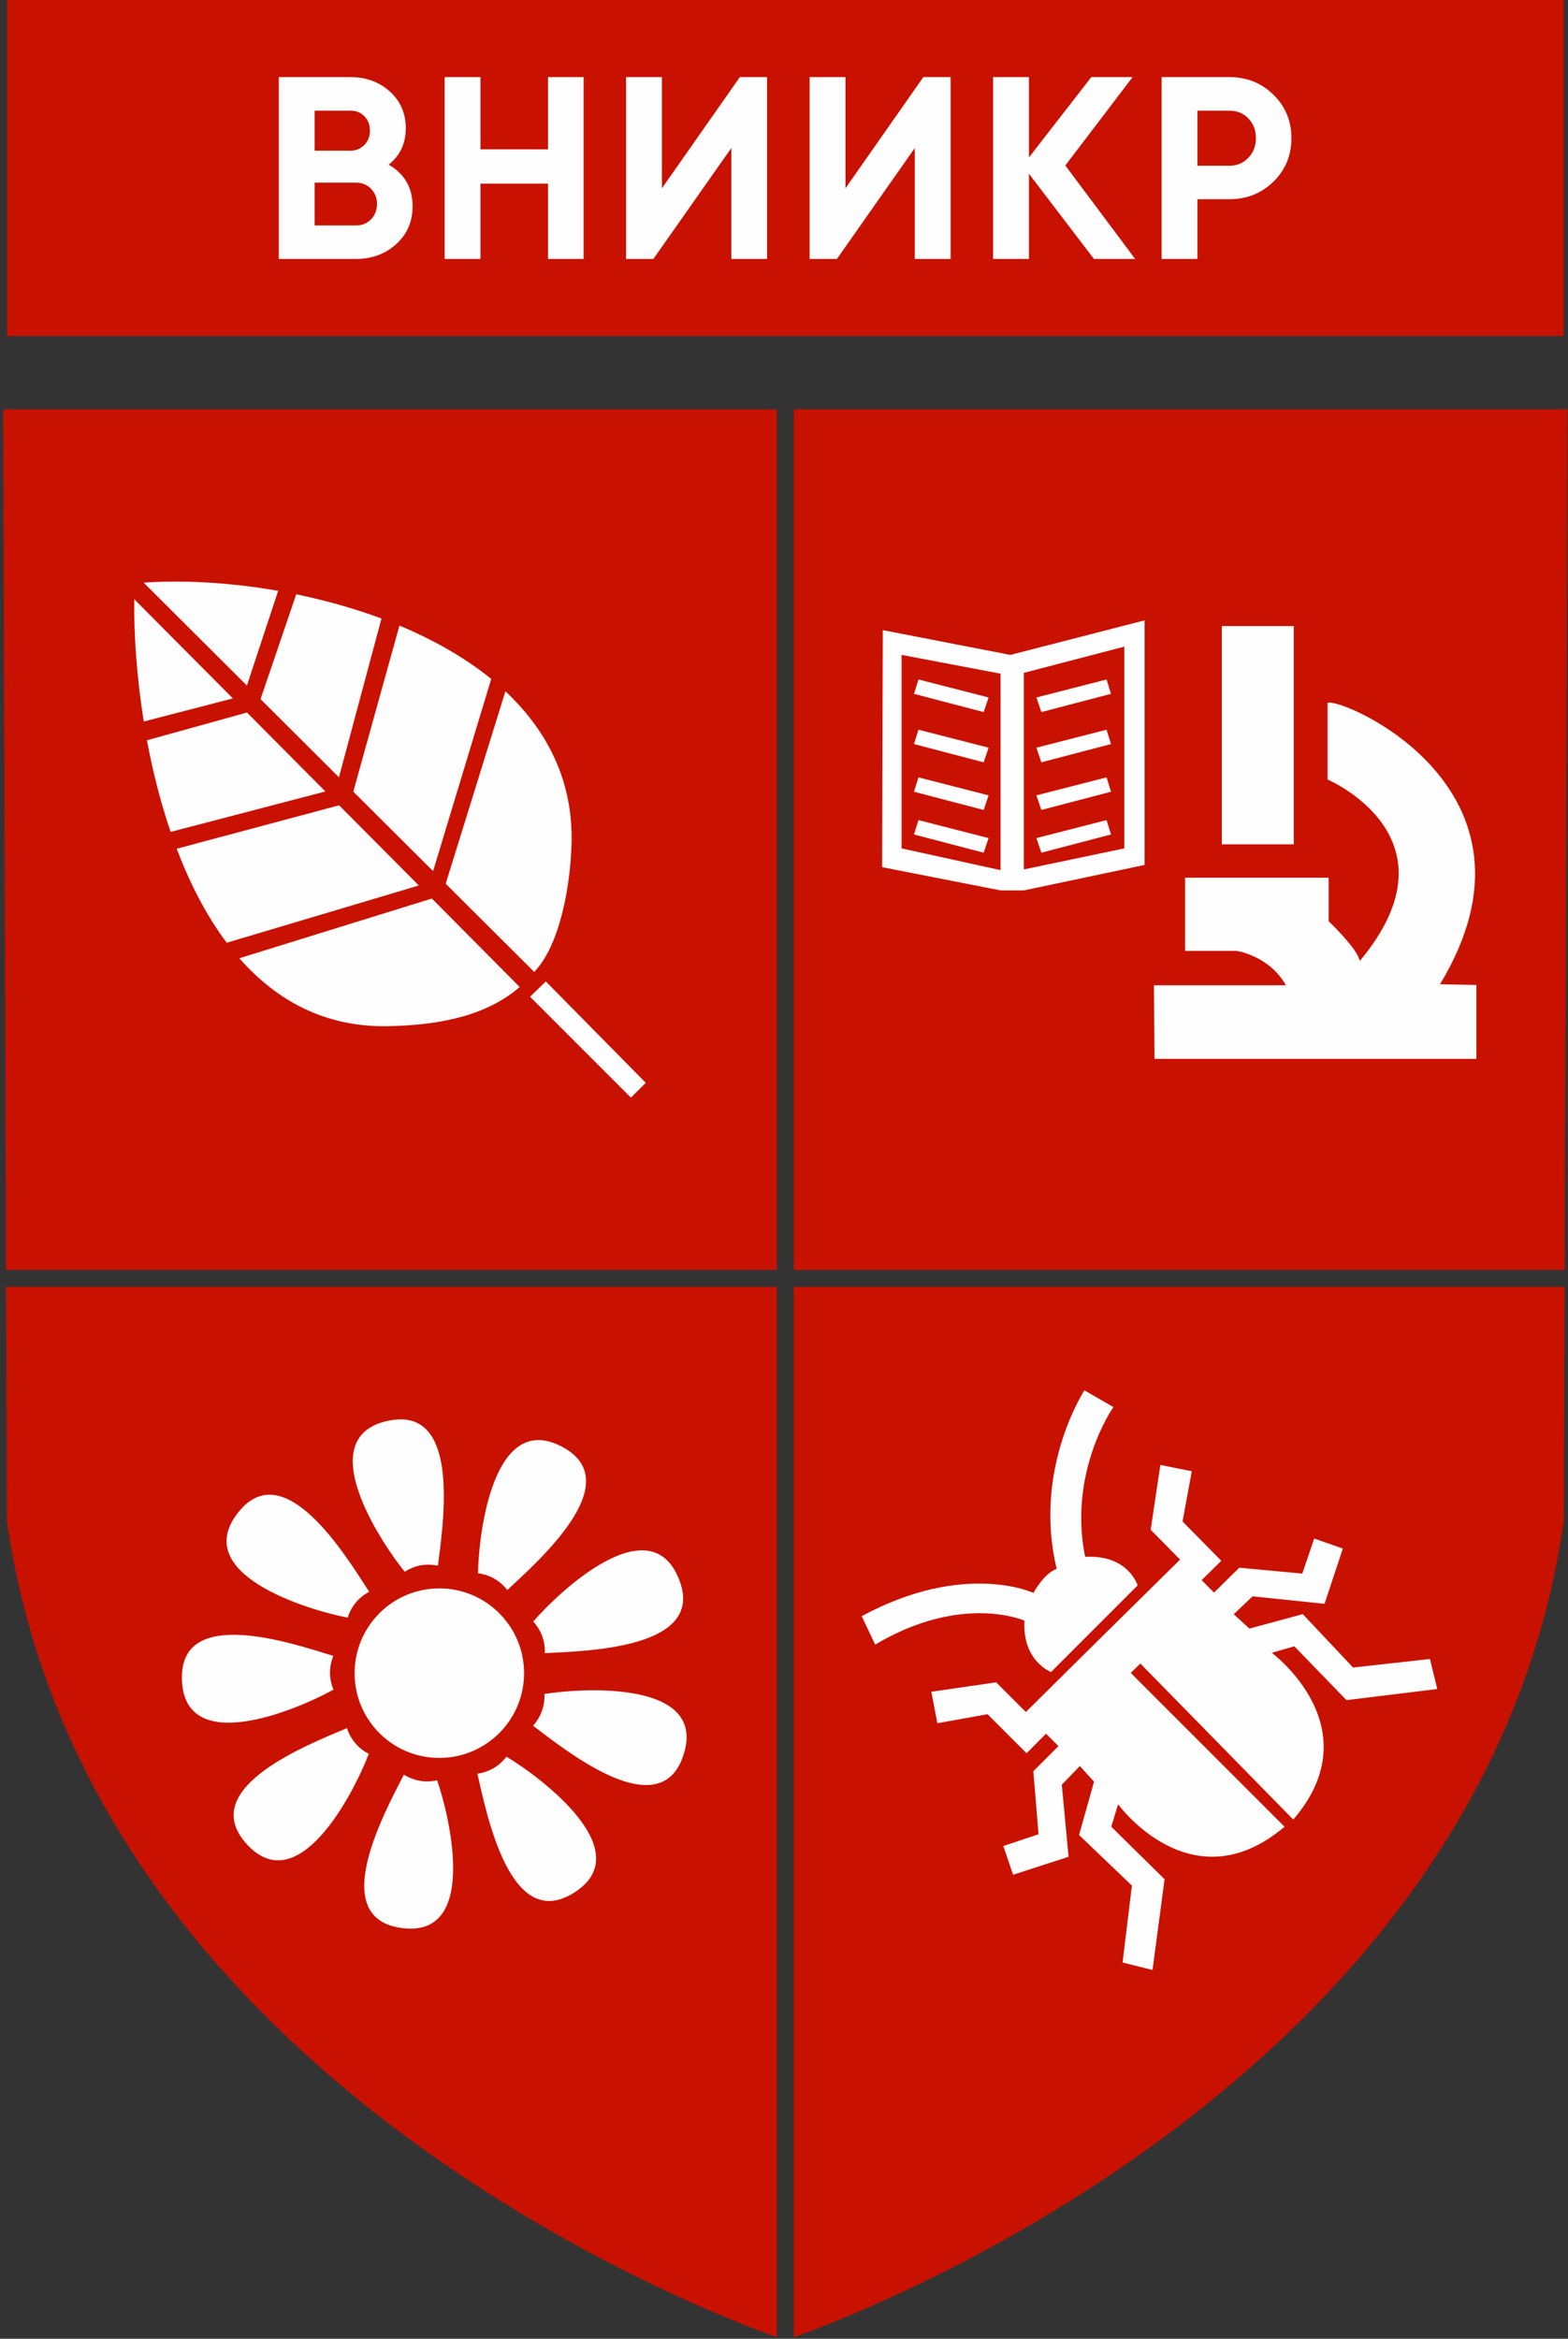
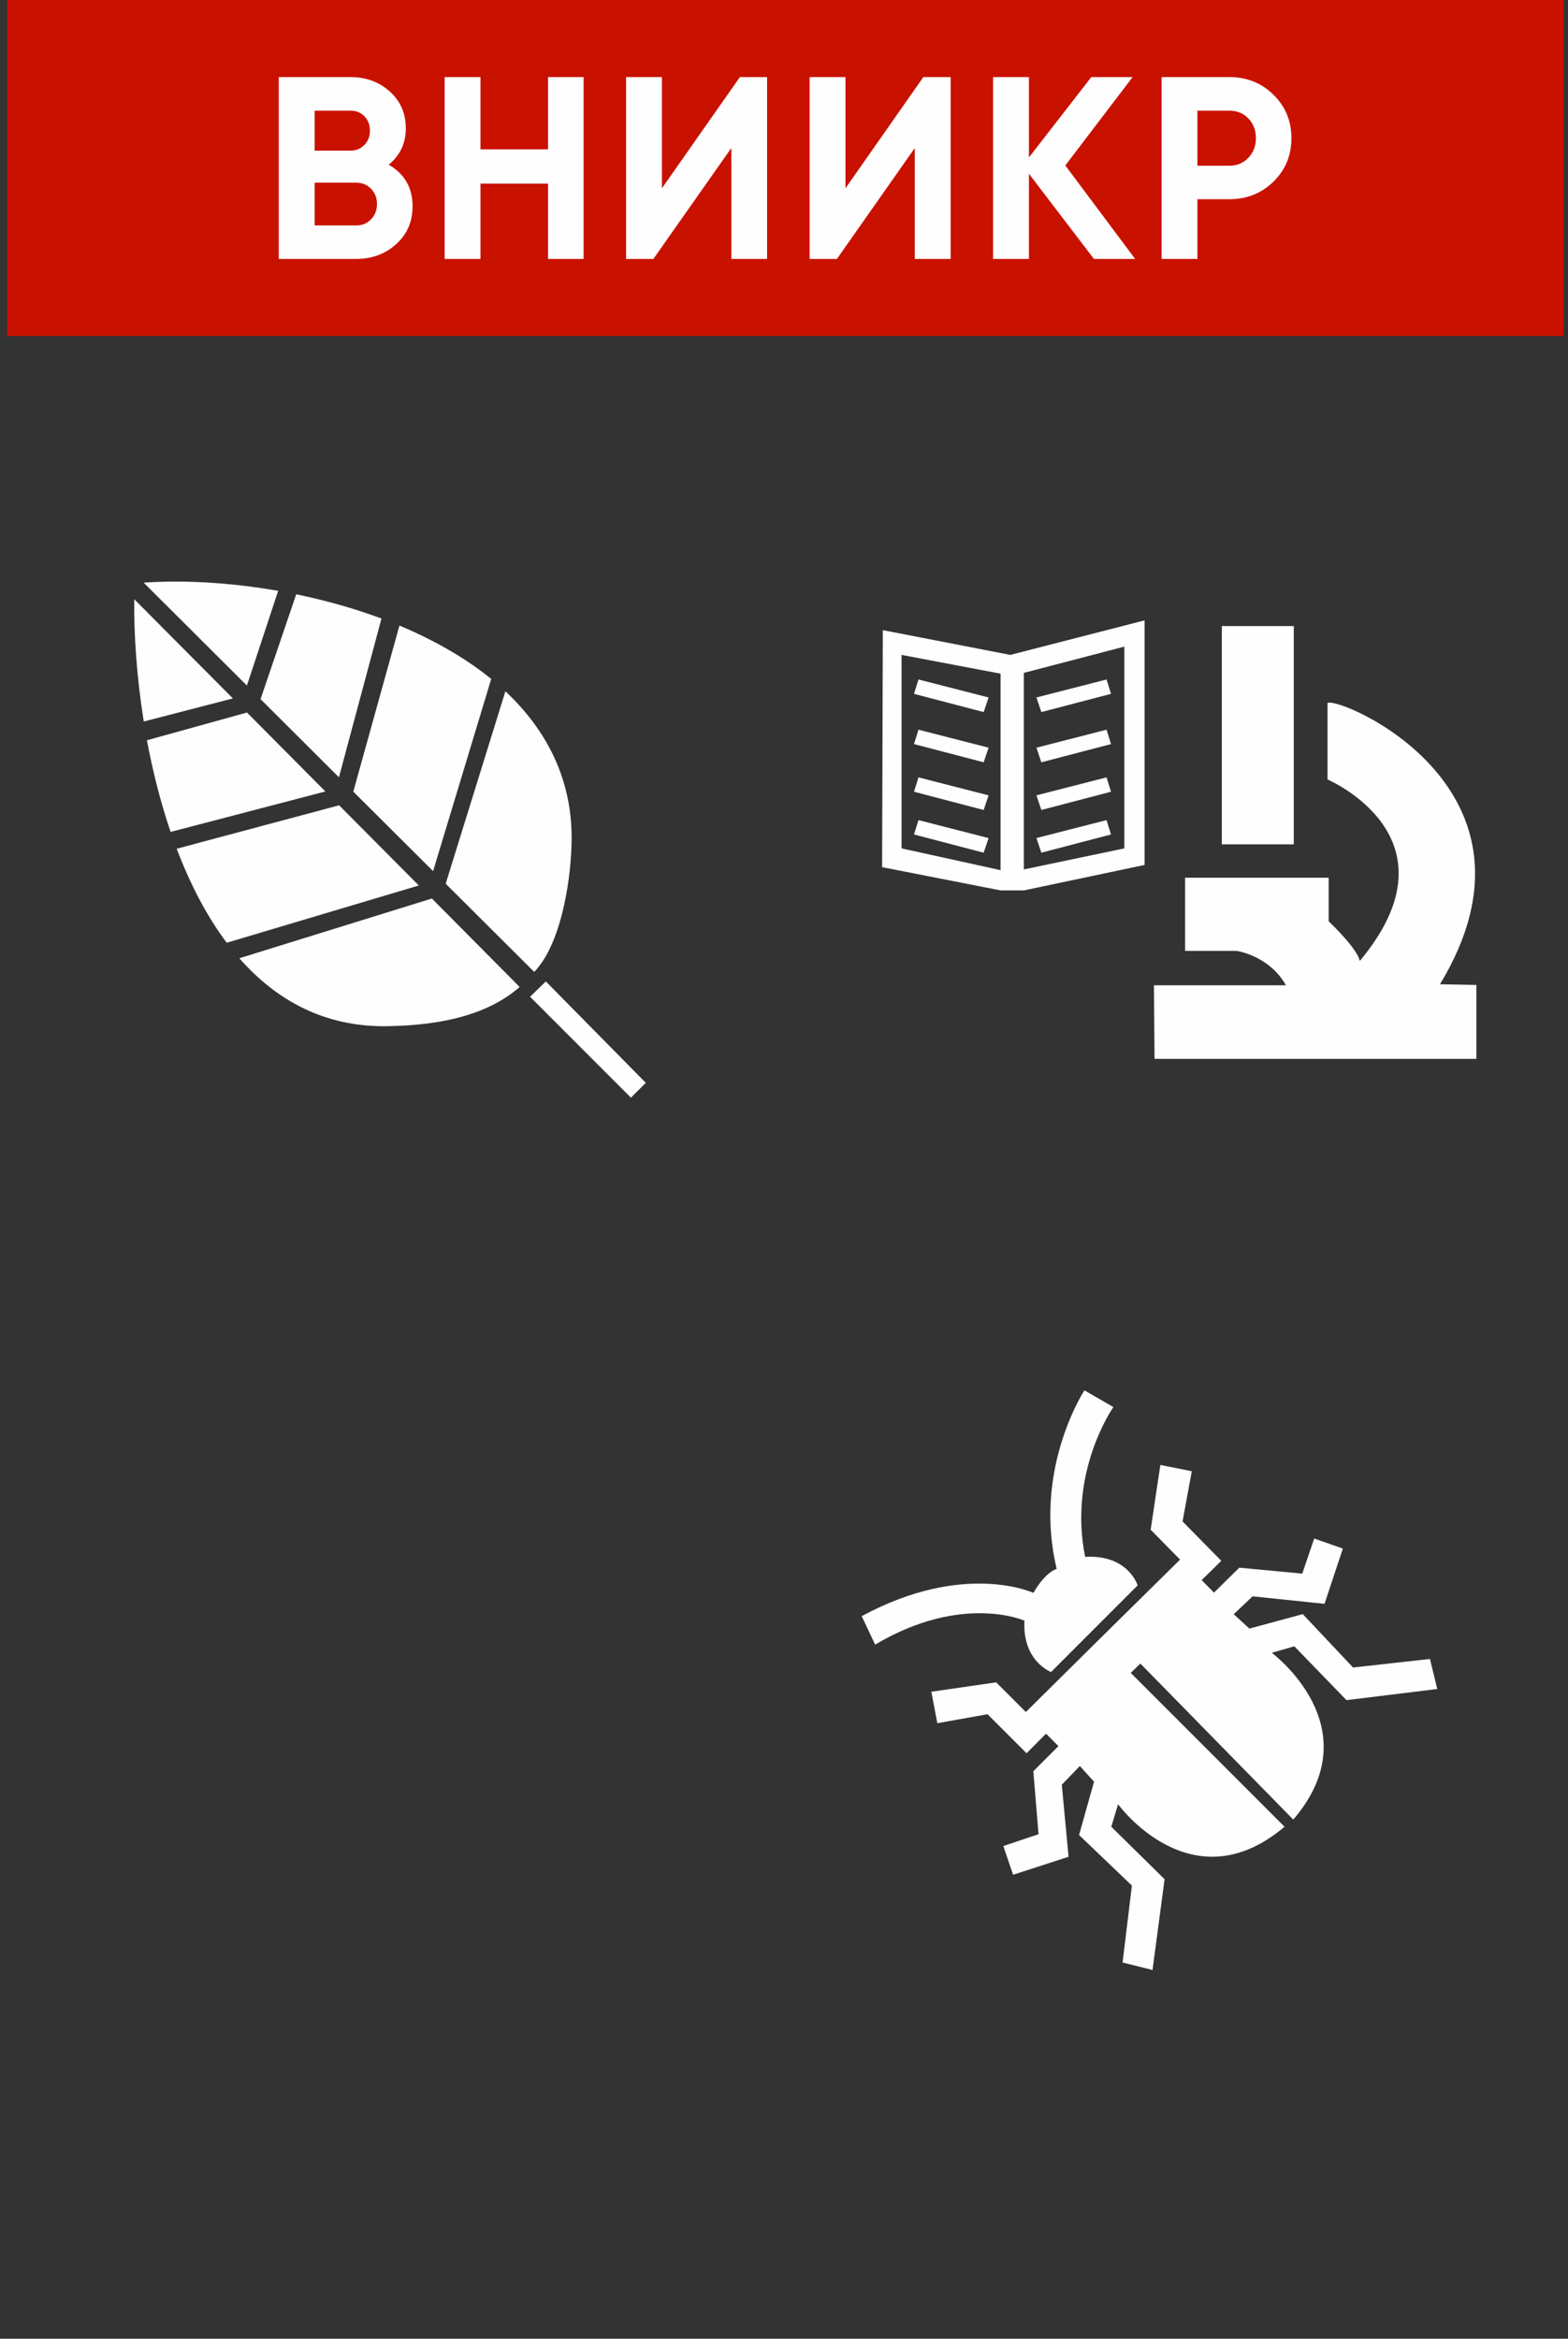
<svg xmlns="http://www.w3.org/2000/svg" width="391" height="583" viewBox="0 0 391 583" fill="none">
  <rect x="0" y="0" width="391" height="583" fill="#333333" stroke="none" />
  <path d="M389.896 0H1.762V83.768H389.896V0Z" fill="#C91100" />
  <path d="M96.928 41.049C100.881 43.333 102.88 46.804 102.88 51.416C102.88 55.259 101.518 58.4 98.794 60.86C96.071 63.32 92.733 64.55 88.757 64.55H69.518V19.218H87.396C91.283 19.218 94.556 20.426 97.213 22.82C99.871 25.214 101.189 28.267 101.189 31.978C101.189 35.734 99.761 38.765 96.928 41.049ZM87.396 27.586H78.457V37.557H87.396C88.779 37.557 89.943 37.074 90.866 36.129C91.788 35.185 92.249 33.999 92.249 32.571C92.249 31.144 91.81 29.958 90.888 29.013C89.987 28.047 88.823 27.586 87.396 27.586V27.586ZM88.757 56.204C90.273 56.204 91.525 55.699 92.513 54.688C93.501 53.678 94.007 52.382 94.007 50.823C94.007 49.329 93.501 48.056 92.513 47.045C91.525 46.035 90.273 45.53 88.757 45.53H78.457V56.204H88.757V56.204ZM136.659 19.218H145.532V64.55H136.659V45.771H119.813V64.55H110.874V19.218H119.813V37.228H136.659V19.218ZM182.365 64.55V36.898L162.927 64.55H156.118V19.218H165.058V46.935L184.495 19.218H191.282V64.55H182.365V64.55ZM228.114 64.55V36.898L208.698 64.55H201.89V19.218H210.829V46.935L230.244 19.218H237.053V64.55H228.114V64.55ZM283.066 64.55H272.787L256.578 43.311V64.55H247.639V19.218H256.578V39.248L272.128 19.218H282.429L265.649 41.247L283.066 64.55ZM306.566 19.218C310.915 19.218 314.583 20.689 317.57 23.632C320.557 26.575 322.029 30.177 322.029 34.438C322.029 38.721 320.557 42.323 317.57 45.266C314.583 48.187 310.915 49.659 306.566 49.659H298.594V64.55H289.655V19.218H306.566ZM306.566 41.313C308.455 41.313 310.037 40.654 311.289 39.336C312.54 38.018 313.177 36.393 313.177 34.438C313.177 32.462 312.54 30.814 311.289 29.518C310.037 28.223 308.455 27.586 306.566 27.586H298.594V41.313H306.566Z" fill="#FEFEFE" />
-   <path fill-rule="evenodd" clip-rule="evenodd" d="M0.795 102.041H193.72V316.556H1.498L0.795 102.041V102.041ZM193.72 320.795V582.618C173.953 575.568 21.287 516.948 1.717 379.063L1.52 320.795H193.72V320.795ZM197.959 102.041H390.883L390.159 316.556H197.959V102.041V102.041ZM390.137 320.795L389.961 379.063C370.37 516.948 217.725 575.568 197.959 582.618V320.795H390.137Z" fill="#C91100" />
  <path fill-rule="evenodd" clip-rule="evenodd" d="M339.071 239.553C364.878 208.695 331.033 194.309 331.033 194.309V175.223C334.13 173.597 388.62 196.549 359.08 245.351L368.151 245.527V263.954H287.897L287.743 245.615H320.666C316.449 238.147 308.323 237.027 308.323 237.027H295.518V218.798H331.318V229.647C331.318 229.647 338.61 236.566 339.071 239.553V239.553ZM275.927 169.38L258.444 173.861L259.674 177.507L277.047 172.96L275.927 169.38V169.38ZM275.927 181.899L258.444 186.38L259.674 190.026L277.047 185.479L275.927 181.899V181.899ZM275.927 193.781L258.444 198.262L259.674 201.908L277.047 197.361L275.927 193.781V193.781ZM275.927 204.434L258.444 208.914L259.674 212.56L277.047 208.014L275.927 204.434V204.434ZM229.036 204.434L246.518 208.914L245.288 212.56L227.916 208.014L229.036 204.434V204.434ZM229.036 193.781L246.518 198.262L245.288 201.908L227.916 197.361L229.036 193.781V193.781ZM229.036 181.899L246.518 186.38L245.288 190.026L227.916 185.479L229.036 181.899V181.899ZM229.036 169.38L246.518 173.861L245.288 177.507L227.916 172.96L229.036 169.38V169.38ZM220.141 157.081L251.943 163.253L285.415 154.643V215.613L255.304 221.96H249.505L219.965 216.162L220.141 157.081V157.081ZM224.819 163.253V211.484L249.505 216.909V167.931L224.819 163.253ZM255.304 167.733V216.733L280.364 211.484V161.188L255.304 167.733V167.733ZM304.677 156.071H322.621V210.474H304.677V156.071Z" fill="#FEFEFE" />
  <path fill-rule="evenodd" clip-rule="evenodd" d="M136.11 244.648L132.179 248.47L157.327 273.618L161.038 269.928L136.11 244.648V244.648ZM61.567 170.896L69.364 147.285C57.24 145.155 45.468 144.562 35.826 145.243L61.567 170.896ZM111.138 220.291L126.029 172.323C136.418 182.075 142.963 194.616 142.524 210.364C142.238 220.818 139.602 235.709 133.211 242.276L111.138 220.291V220.291ZM107.997 217.15L88.099 197.339L99.607 155.939C108.063 159.497 115.904 163.889 122.493 169.248L107.997 217.15V217.15ZM84.519 193.759L64.971 174.278L73.867 148.142C80.983 149.613 88.186 151.612 95.127 154.182L84.519 193.759V193.759ZM58.075 174.102L35.848 179.857C34.047 168.568 33.366 157.894 33.476 149.372L58.075 174.102V174.102ZM81.136 197.296L42.547 207.377C39.999 199.909 38.066 192.156 36.639 184.535L61.589 177.616L81.136 197.296ZM104.439 220.73L56.538 235.006C51.464 228.264 47.335 220.203 44.062 211.572L84.563 200.744L104.439 220.73V220.73ZM107.69 223.981L129.587 246.032C122.142 252.511 111.27 255.586 96.511 255.805C80.917 256.047 68.903 249.348 59.678 238.872L107.69 223.981V223.981Z" fill="#FEFEFE" />
  <path fill-rule="evenodd" clip-rule="evenodd" d="M273.842 408.911L255.81 426.767L248.409 419.366L232.244 421.716L233.737 429.557L246.256 427.316L255.986 437.046L260.84 432.17L263.937 435.267L257.677 441.527L258.973 457.23L250.188 460.173L252.626 467.333L266.463 462.853L264.771 444.887L269.274 440.231L272.81 444.14L269.076 457.428L282.254 470.035L279.926 489.209L287.394 491.076L290.403 468.453L277.115 455.363L278.806 449.763C278.806 449.763 297.123 474.998 320.316 455.363L281.969 417.016L284.363 414.687L322.491 453.584C342.258 430.589 317.132 412.008 317.132 412.008L322.754 410.383L335.757 423.802L358.401 421.035L356.578 413.545L337.404 415.676L324.863 402.366L311.553 405.968L307.644 402.388L312.344 397.93L330.288 399.796L334.856 386.025L327.718 383.522L324.731 392.263L309.027 390.791L302.724 397.007L299.649 393.888L304.547 389.078L294.883 379.261L297.189 366.742L289.348 365.182L286.932 381.325L294.268 388.771L273.842 408.911V408.911ZM255.459 403.991C254.888 414.094 262.092 416.796 262.092 416.796L283.682 395.206C283.682 395.206 281.376 387.475 270.592 388.09C266.287 366.786 277.642 350.753 277.642 350.753L270.416 346.58C270.416 346.58 257.502 366.215 263.498 391.077C260.313 392.197 257.699 397.073 257.699 397.073C257.699 397.073 240.502 389.034 214.871 402.871L218.231 409.965C239.931 397.073 255.459 403.991 255.459 403.991V403.991Z" fill="#FEFEFE" />
-   <path fill-rule="evenodd" clip-rule="evenodd" d="M109.556 395.952C121.218 395.952 130.684 405.419 130.684 417.081C130.684 428.765 121.218 438.21 109.556 438.21C97.871 438.21 88.427 428.765 88.427 417.081C88.427 405.419 97.871 395.952 109.556 395.952ZM140.546 360.855C156.337 369.684 134.462 388.946 126.511 396.348C124.359 393.668 121.745 392.504 119.198 392.175C119.373 381.918 123.107 351.126 140.546 360.855ZM169.427 393.954C175.863 410.865 146.718 411.546 135.868 412.095C135.956 408.669 134.704 406.099 132.969 404.211C139.689 396.458 162.333 375.285 169.427 393.954ZM170.306 437.858C164.354 454.946 141.578 436.738 132.925 430.193C135.187 427.601 135.868 424.834 135.758 422.264C145.905 420.661 176.873 418.992 170.306 437.858V437.858ZM142.742 472.055C127.214 481.323 121.46 452.727 119.044 442.141C122.426 441.636 124.732 439.945 126.292 437.902C135.099 443.173 159.895 461.82 142.742 472.055V472.055ZM99.65 480.533C81.794 477.634 95.763 452.046 100.705 442.383C103.648 444.162 106.503 444.359 109.007 443.788C112.345 453.496 119.373 483.717 99.65 480.533V480.533ZM61.193 459.316C49.355 445.633 76.523 435.003 86.516 430.786C87.615 434.037 89.679 436.013 91.963 437.199C88.295 446.775 74.239 474.427 61.193 459.316V459.316ZM45.357 418.355C45.094 400.257 72.724 409.57 83.112 412.776C81.86 415.983 82.168 418.816 83.156 421.188C74.173 426.174 45.643 438.319 45.357 418.355V418.355ZM59.568 376.801C70.988 362.766 86.165 387.672 92.051 396.787C89.042 398.434 87.461 400.806 86.692 403.244C76.611 401.311 46.939 392.285 59.568 376.801ZM97.168 354.091C97.432 354.047 97.718 354.003 97.981 353.959C98.245 353.915 98.508 353.893 98.772 353.871C99.013 353.849 99.277 353.827 99.519 353.827C99.76 353.805 100.002 353.805 100.243 353.827C100.485 353.827 100.705 353.849 100.924 353.849C101.166 353.871 101.385 353.915 101.605 353.937C101.803 353.981 102.022 354.025 102.22 354.069C102.44 354.113 102.637 354.178 102.835 354.222C103.033 354.288 103.23 354.354 103.406 354.42C103.604 354.508 103.779 354.574 103.955 354.662C104.153 354.749 104.307 354.837 104.482 354.947C104.658 355.035 104.834 355.145 104.987 355.255C105.141 355.364 105.295 355.474 105.449 355.584C105.602 355.716 105.756 355.826 105.91 355.957C106.042 356.089 106.195 356.221 106.327 356.375C106.459 356.507 106.591 356.66 106.723 356.792C106.854 356.946 106.986 357.1 107.096 357.253C107.228 357.429 107.338 357.583 107.447 357.758C107.579 357.912 107.689 358.088 107.799 358.264C107.887 358.439 107.996 358.637 108.106 358.813C108.194 358.988 108.304 359.186 108.392 359.384C108.48 359.581 108.567 359.757 108.655 359.977C108.743 360.174 108.831 360.372 108.897 360.57C108.985 360.789 109.051 360.987 109.138 361.207C109.204 361.426 109.27 361.646 109.336 361.866C109.424 362.085 109.468 362.305 109.534 362.524C109.6 362.766 109.666 362.986 109.71 363.227C109.775 363.447 109.819 363.688 109.863 363.93C109.929 364.172 109.973 364.391 110.017 364.633C110.061 364.875 110.105 365.138 110.149 365.38C110.171 365.621 110.215 365.863 110.259 366.126C110.281 366.368 110.324 366.632 110.346 366.873C110.39 367.137 110.412 367.378 110.434 367.642C110.456 367.905 110.478 368.169 110.5 368.411C110.522 368.674 110.544 368.938 110.566 369.201C110.566 369.465 110.588 369.728 110.61 369.992C110.61 370.255 110.632 370.519 110.632 370.805C110.654 371.068 110.654 371.332 110.654 371.595C110.654 371.859 110.676 372.122 110.676 372.408C110.676 372.671 110.676 372.935 110.676 373.199C110.676 373.484 110.676 373.748 110.654 374.011C110.654 374.297 110.654 374.56 110.654 374.824C110.632 375.087 110.632 375.373 110.61 375.636C110.61 375.9 110.588 376.164 110.588 376.427L110.544 377.24L110.5 378.03L110.456 378.821L110.39 379.612L110.325 380.381L110.259 381.149L110.193 381.918L110.105 382.665L110.039 383.389L109.951 384.114L109.885 384.817L109.797 385.498L109.731 386.179L109.644 386.838L109.556 387.453L109.402 388.661L109.336 389.232L109.204 390.286L109.051 390.264L108.897 390.242L108.743 390.198L108.589 390.176L108.436 390.154L108.282 390.132H108.128L107.974 390.11L107.821 390.088H107.667L107.513 390.066H107.381H107.228L107.074 390.044H106.942H106.788H106.657H106.503L106.371 390.066H106.239H106.086L105.954 390.088H105.822L105.668 390.11L105.537 390.132H105.405L105.273 390.154L105.141 390.176L105.009 390.198L104.878 390.22L104.746 390.242L104.614 390.264L104.482 390.308L104.351 390.33L104.241 390.352V390.374L104.109 390.396L103.977 390.418L103.867 390.462L103.736 390.506L103.604 390.528L103.494 390.571L103.362 390.615L103.252 390.659L103.121 390.703L103.011 390.747L102.901 390.791L102.791 390.835H102.769L102.659 390.879L102.55 390.945L102.44 390.989L102.33 391.033L102.22 391.099L102.11 391.142H102.088L102 391.186H101.978L101.891 391.252L101.781 391.318L101.671 391.362L101.561 391.428L101.451 391.494L101.342 391.538L101.232 391.604L101.144 391.67L101.034 391.735L100.924 391.801L100.617 391.406L100.287 391.011L99.958 390.571L99.606 390.11C99.365 389.781 99.123 389.451 98.882 389.122L98.486 388.595L98.113 388.046C97.849 387.672 97.586 387.299 97.322 386.904L96.905 386.289L96.51 385.674L96.092 385.059L95.675 384.4C95.543 384.18 95.412 383.961 95.258 383.741L94.862 383.082C94.709 382.84 94.577 382.621 94.445 382.379C94.313 382.16 94.181 381.918 94.05 381.698C93.896 381.457 93.764 381.215 93.632 380.995C93.501 380.754 93.369 380.512 93.237 380.271C93.105 380.029 92.974 379.788 92.842 379.546C92.71 379.304 92.6 379.063 92.468 378.821C92.337 378.58 92.205 378.338 92.095 378.096C91.963 377.855 91.853 377.591 91.722 377.35C91.612 377.108 91.48 376.866 91.37 376.603C91.26 376.361 91.129 376.12 91.019 375.856C90.909 375.615 90.799 375.373 90.689 375.109C90.58 374.868 90.47 374.604 90.382 374.363C90.272 374.121 90.162 373.857 90.074 373.616C89.965 373.352 89.877 373.111 89.789 372.869C89.701 372.606 89.613 372.364 89.525 372.1C89.438 371.859 89.35 371.617 89.262 371.354C89.174 371.112 89.108 370.87 89.02 370.607C88.954 370.365 88.888 370.124 88.823 369.882C88.757 369.641 88.691 369.377 88.625 369.135C88.559 368.894 88.515 368.652 88.449 368.411C88.405 368.169 88.361 367.927 88.317 367.686C88.273 367.444 88.23 367.203 88.186 366.961C88.164 366.741 88.12 366.5 88.098 366.258C88.076 366.039 88.054 365.797 88.032 365.577C88.01 365.336 87.988 365.116 87.988 364.875C87.988 364.655 87.966 364.435 87.966 364.216C87.966 363.974 87.988 363.754 87.988 363.535C88.01 363.315 88.01 363.117 88.032 362.898C88.054 362.678 88.098 362.459 88.12 362.261C88.142 362.041 88.186 361.844 88.23 361.646C88.273 361.426 88.317 361.229 88.383 361.031C88.427 360.833 88.493 360.636 88.559 360.438C88.625 360.24 88.713 360.065 88.779 359.867C88.867 359.691 88.954 359.494 89.042 359.318C89.13 359.142 89.24 358.966 89.328 358.791C89.438 358.615 89.547 358.439 89.679 358.286C89.789 358.11 89.921 357.956 90.052 357.78C90.184 357.627 90.316 357.473 90.47 357.319C90.602 357.165 90.755 357.034 90.931 356.88C91.085 356.726 91.26 356.594 91.414 356.463H91.436C91.59 356.331 91.788 356.199 91.963 356.067C92.161 355.935 92.359 355.826 92.578 355.694C92.776 355.584 92.996 355.474 93.215 355.364C93.435 355.255 93.654 355.145 93.896 355.035C94.138 354.947 94.379 354.859 94.643 354.749C94.884 354.662 95.148 354.596 95.433 354.508C95.697 354.42 95.983 354.354 96.268 354.288C96.554 354.222 96.861 354.156 97.168 354.091V354.091Z" fill="#FEFEFE" />
</svg>